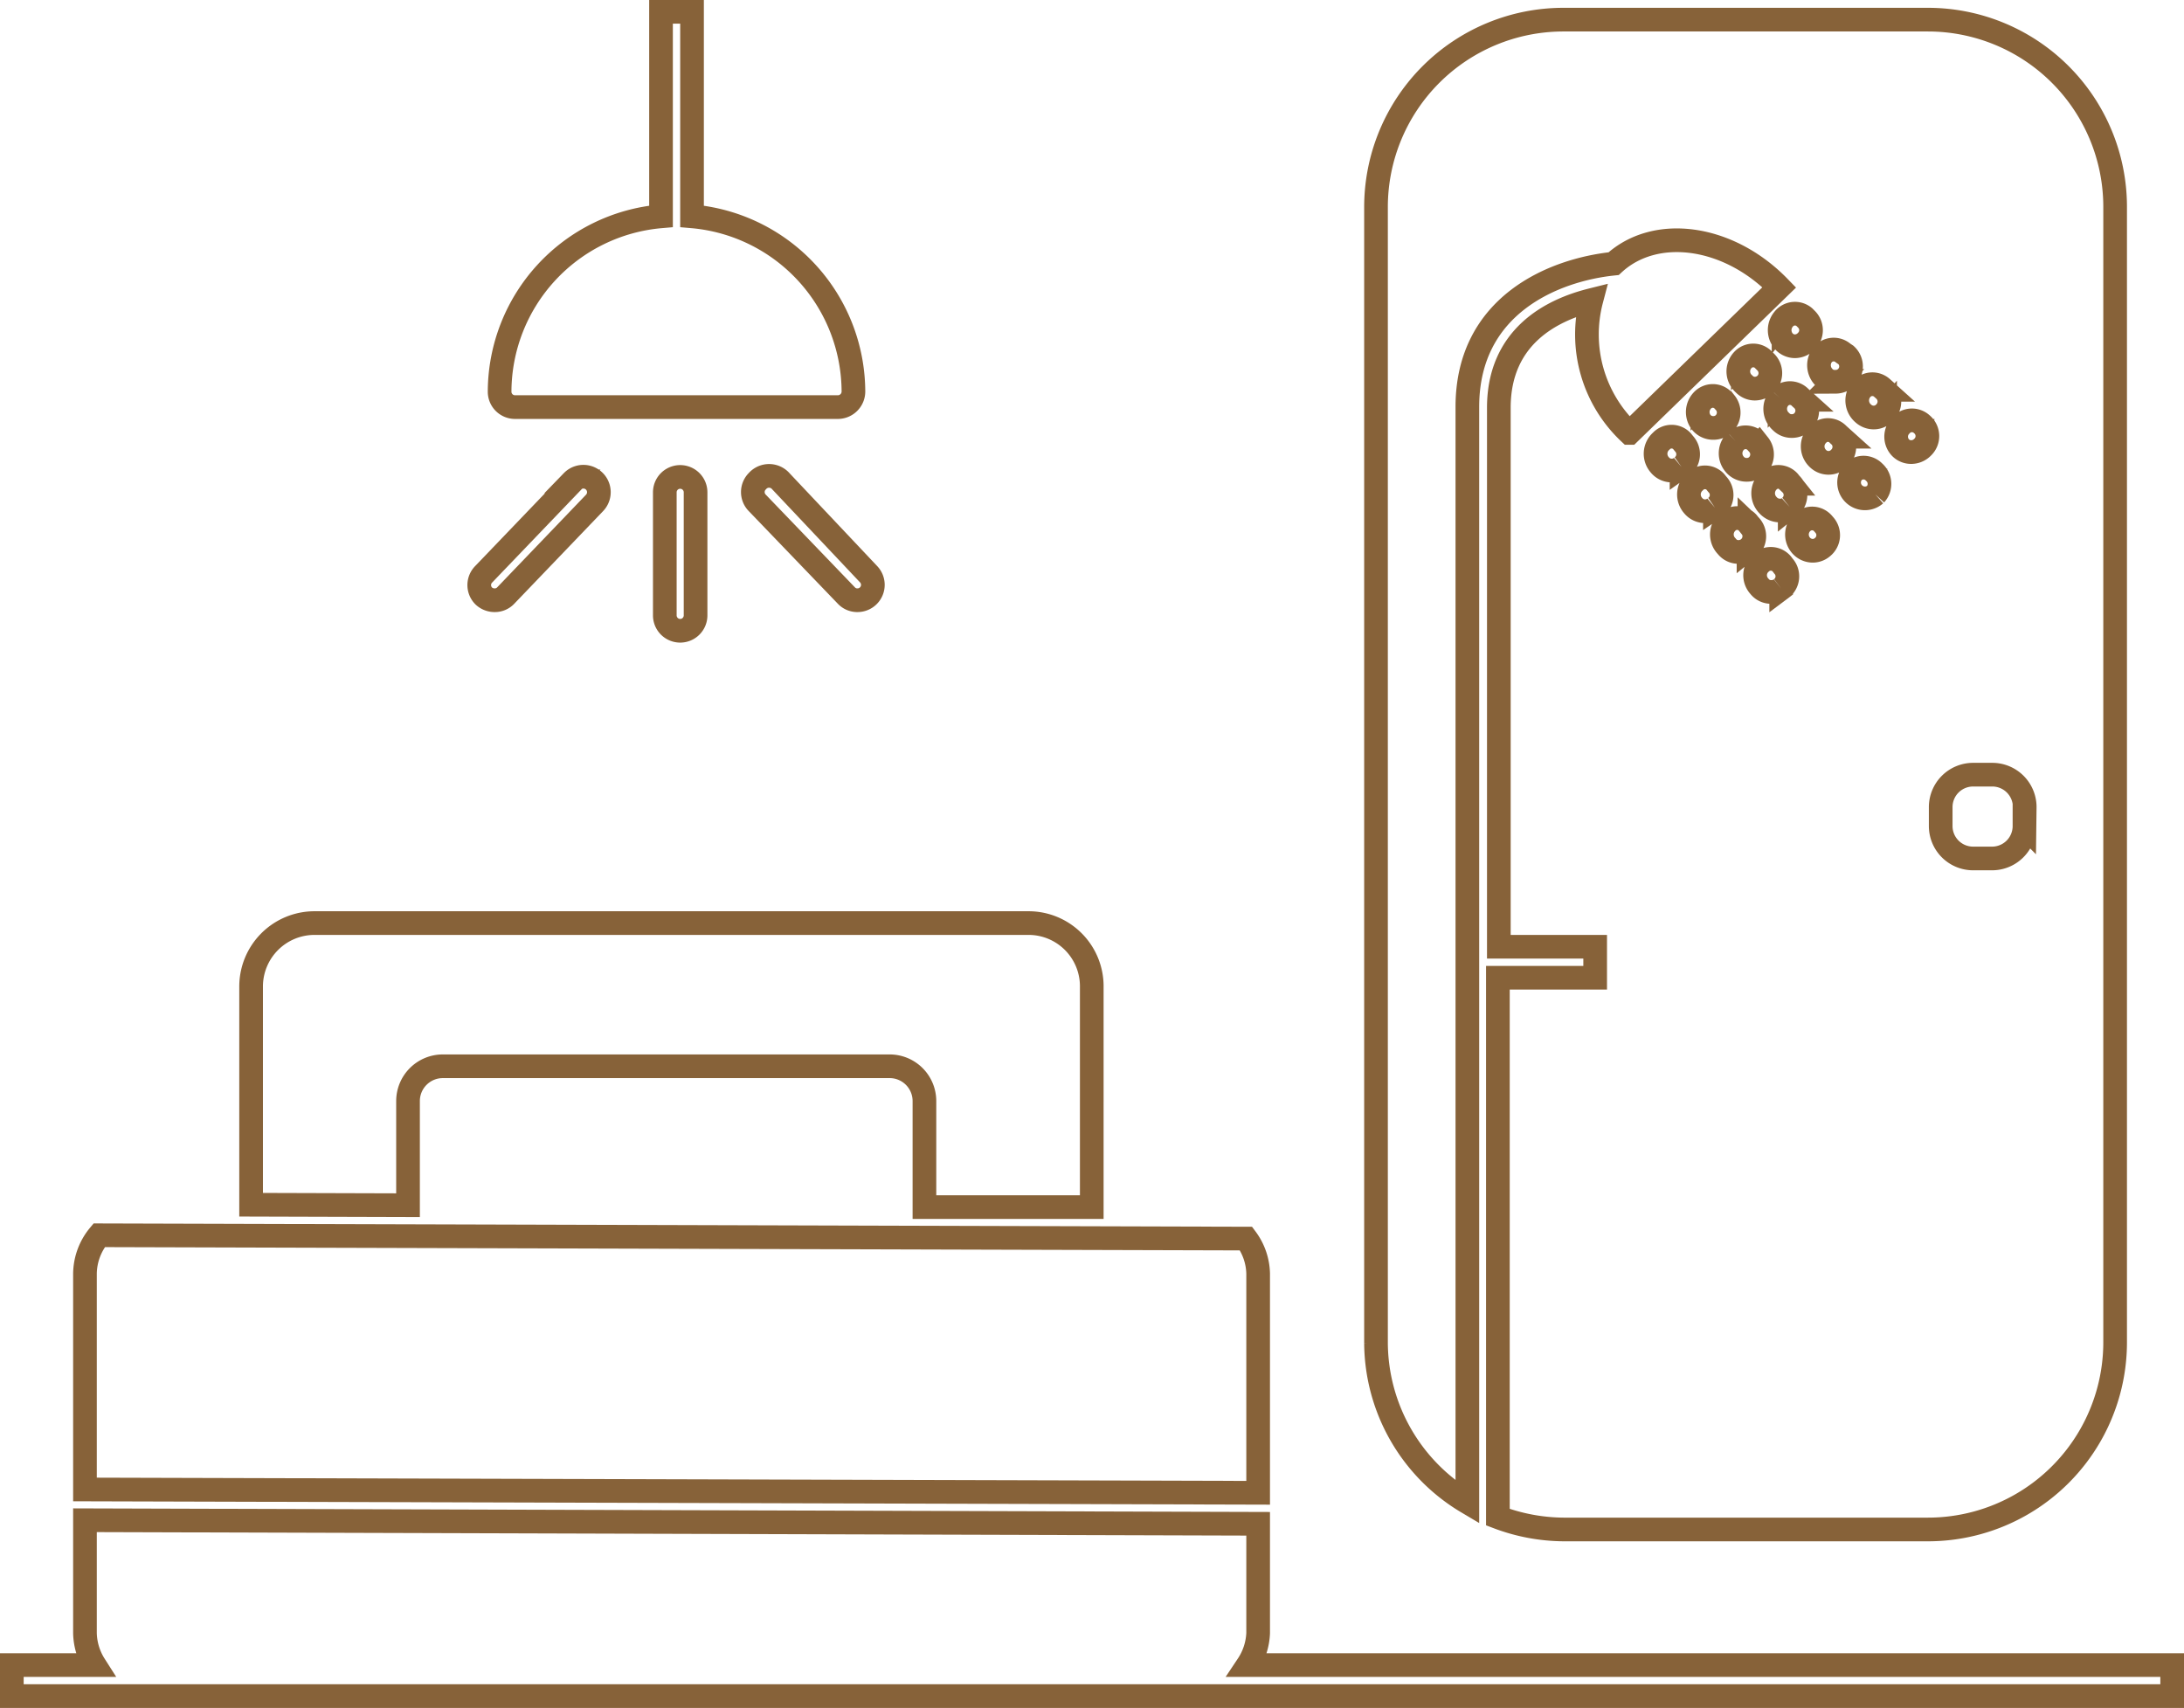
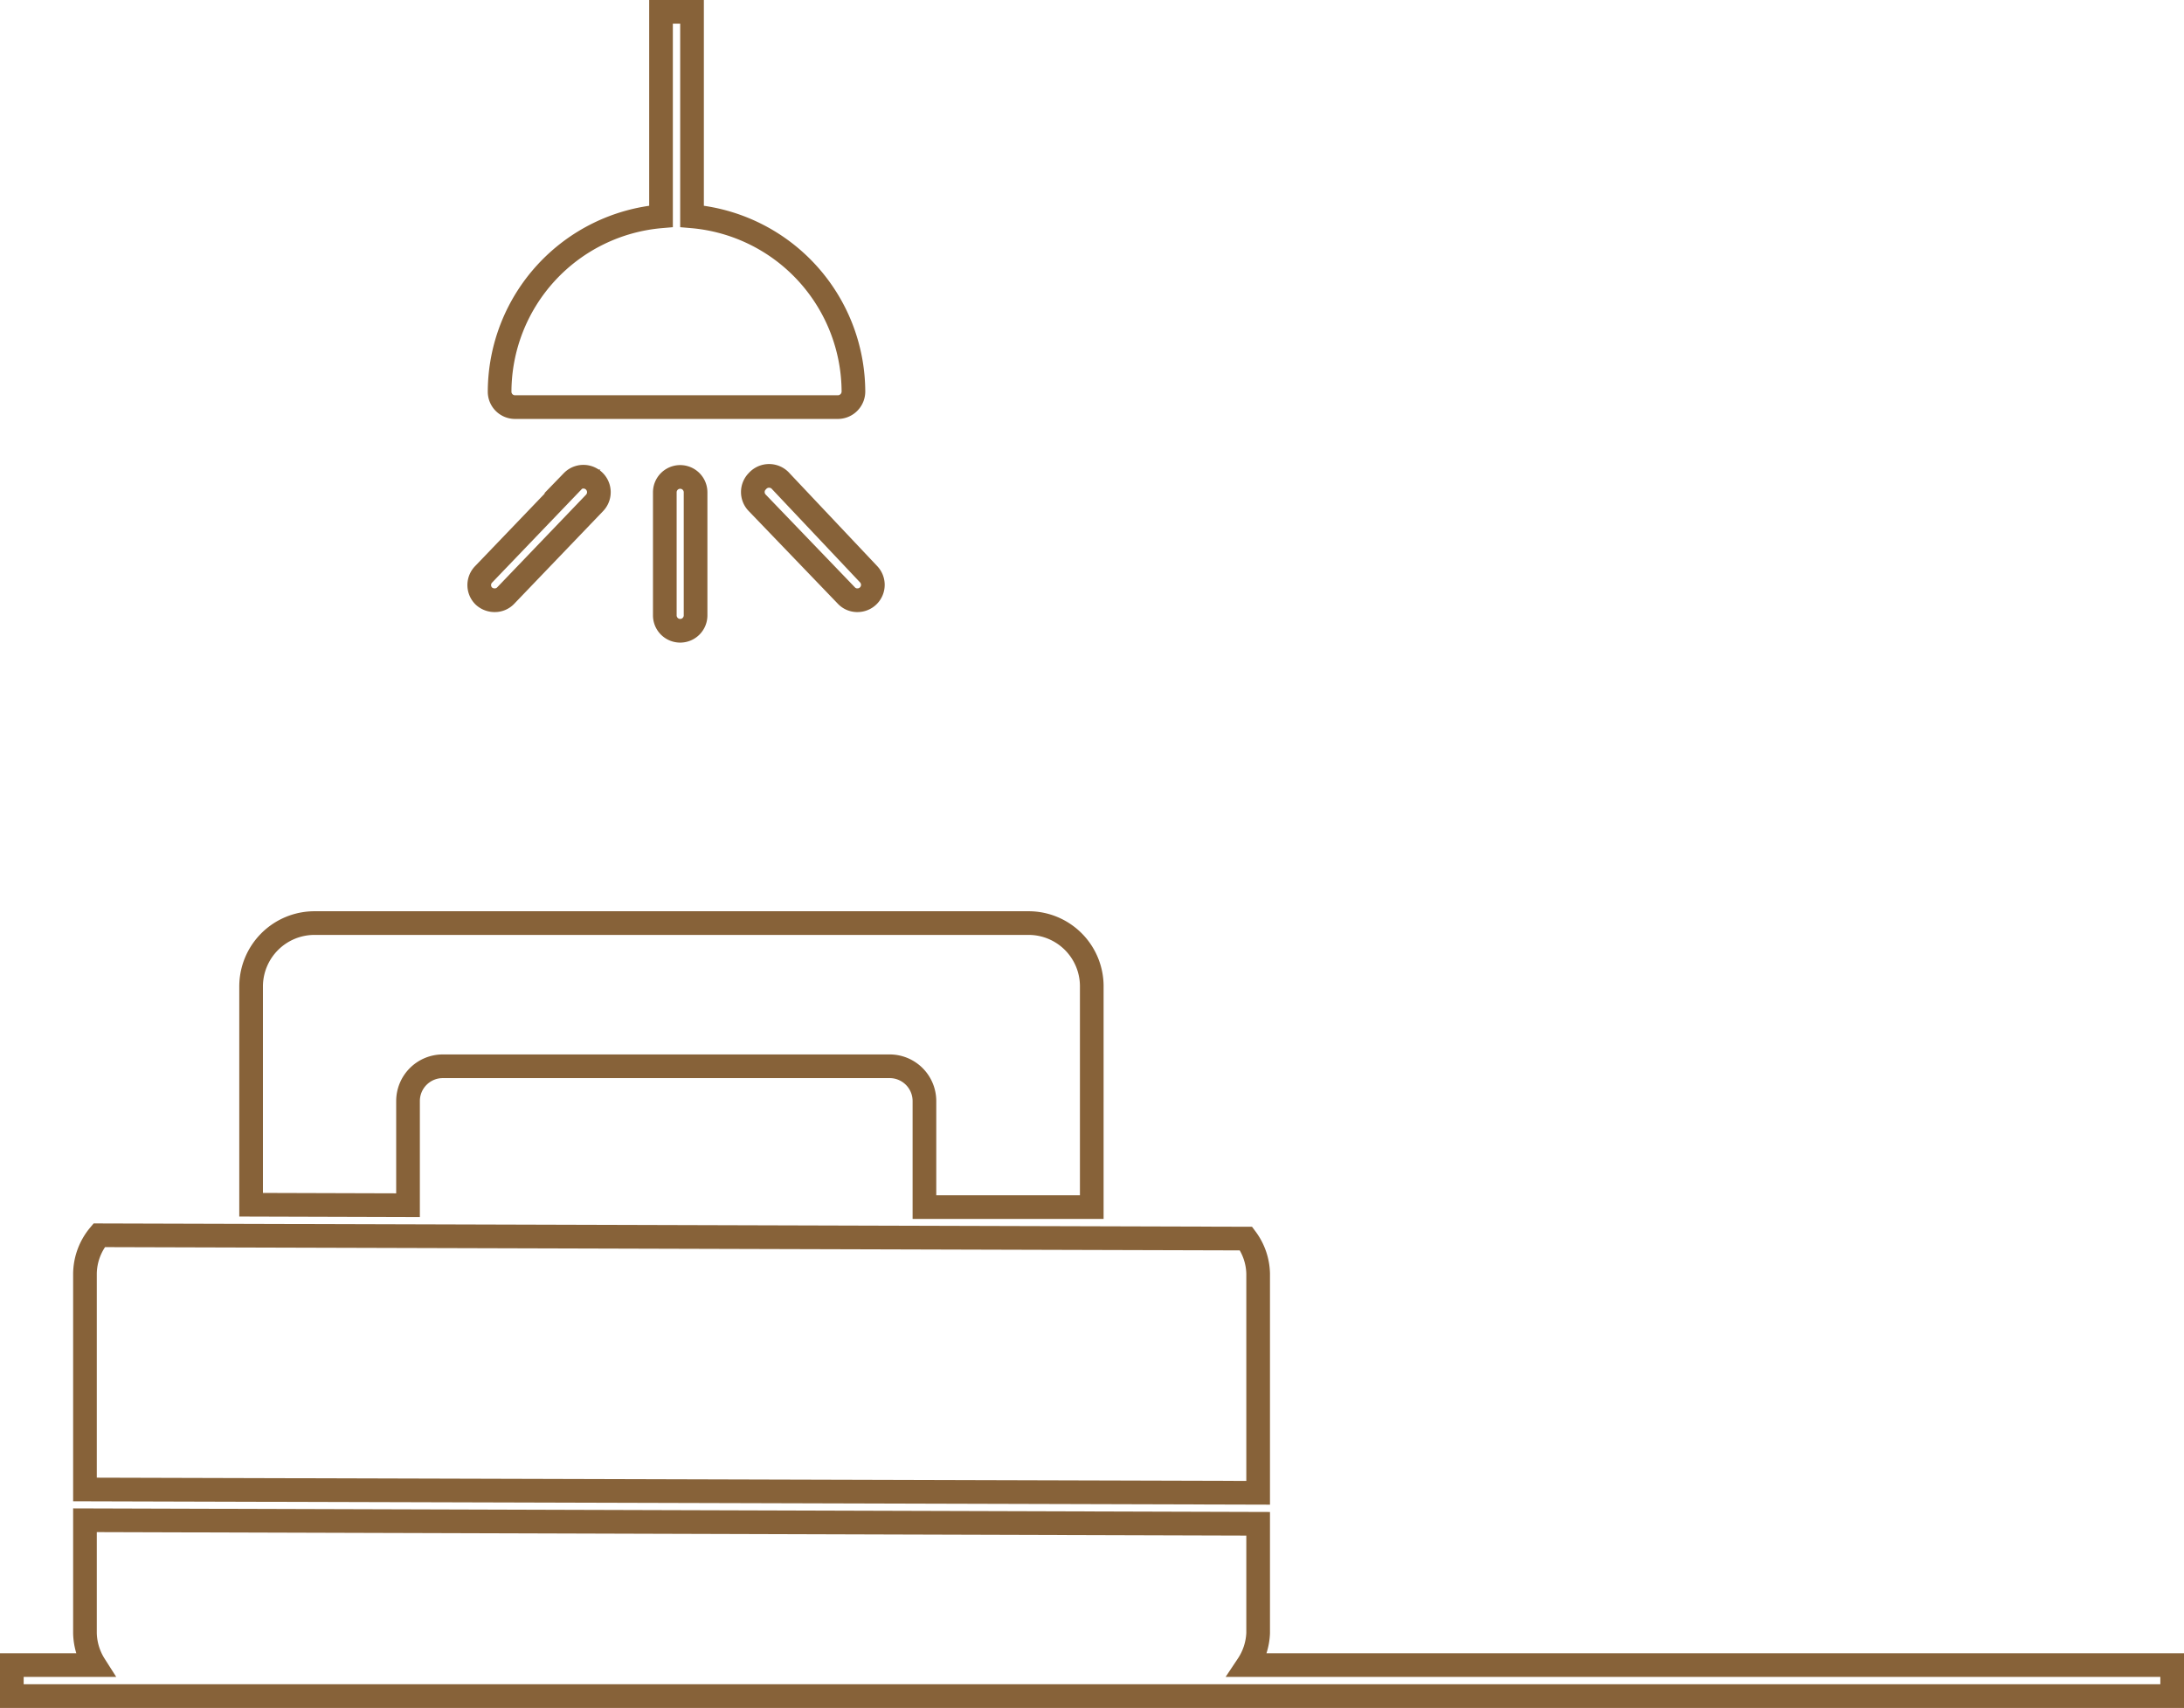
<svg xmlns="http://www.w3.org/2000/svg" viewBox="0 0 92.28 72.16">
  <defs>
    <style>.cls-1{fill:none;stroke:#876239;stroke-miterlimit:10;}</style>
  </defs>
  <g id="Layer_2" data-name="Layer 2">
    <g id="Layer_1-2" data-name="Layer 1">
-       <path class="cls-1" d="M81.46.83H66.06a7.92,7.92,0,0,0-7.92,7.91v48A7.88,7.88,0,0,0,62,63.47V17.19c0-4.31,3.66-5.79,6.18-6.05,1.76-1.63,4.86-1.21,7,1l-6.33,6.15a5.71,5.71,0,0,1-1.61-5.61c-1.68.42-3.91,1.54-3.91,4.55V40h4.07v1.31H63.29V64.1a8,8,0,0,0,2.77.52h15.4a7.91,7.91,0,0,0,7.91-7.91v-48A7.91,7.91,0,0,0,81.46.83Zm-6.1,12.66a.61.61,0,0,1,.88-.09l.09.09a.65.65,0,0,1,0,.92.68.68,0,0,1-.49.22.65.65,0,0,1-.43-.17A.72.72,0,0,1,75.36,13.49Zm-.17,3.31a.6.6,0,0,1,.88,0l.1.09a.65.65,0,0,1,0,.92.63.63,0,0,1-.46.19.62.62,0,0,1-.46-.19A.71.71,0,0,1,75.19,16.8Zm-1.55-1.59a.6.6,0,0,1,.88,0l.09.09a.66.66,0,0,1,0,.93.68.68,0,0,1-.46.19.63.63,0,0,1-.46-.2A.7.7,0,0,1,73.64,15.21Zm-.3,3.43a.61.61,0,0,1,.88.05l.09.1a.66.66,0,0,1-.1.92.64.64,0,0,1-.41.14.65.65,0,0,1-.51-.24A.71.71,0,0,1,73.34,18.64Zm-1.41-1.72a.6.6,0,0,1,.88,0l.09.1a.66.66,0,0,1-.1.92.64.64,0,0,1-.41.14.65.65,0,0,1-.51-.24A.71.71,0,0,1,71.93,16.92Zm-.88,2.81a.65.65,0,0,1-.92-.09.71.71,0,0,1,.06-1,.6.6,0,0,1,.88,0l.08.1A.66.66,0,0,1,71.05,19.73Zm1.41,1.72a.65.65,0,0,1-.92-.09.71.71,0,0,1,.06-1,.6.6,0,0,1,.88,0l.08.1A.65.65,0,0,1,72.46,21.45Zm1.42,1.72a.68.68,0,0,1-.42.15.62.62,0,0,1-.5-.24.71.71,0,0,1,0-1,.6.6,0,0,1,.88,0l.08.1A.66.66,0,0,1,73.88,23.17Zm1.38,1.7a.66.66,0,0,1-.42.14.62.62,0,0,1-.5-.24.69.69,0,0,1,.07-1,.61.61,0,0,1,.88.06l.06.08A.65.65,0,0,1,75.26,24.87Zm.36-3.45a.58.58,0,0,1-.41.15.68.68,0,0,1-.51-.23.72.72,0,0,1,0-1,.6.6,0,0,1,.88,0l.08.1A.65.65,0,0,1,75.62,21.42ZM77,23.12a.63.63,0,0,1-.41.15.66.66,0,0,1-.51-.25.7.7,0,0,1,.07-.95.61.61,0,0,1,.89.06l.06.07A.65.65,0,0,1,77,23.12Zm.72-3.76a.64.64,0,0,1-.92,0,.7.7,0,0,1,0-1,.59.59,0,0,1,.87,0l.1.09A.66.66,0,0,1,77.72,19.36Zm-.19-3.23a.61.61,0,0,1-.44-.17A.72.72,0,0,1,77,15a.61.61,0,0,1,.88-.08L78,15a.65.65,0,0,1-.44,1.13Zm1.71,4.76a.67.67,0,0,1-.95-.94.62.62,0,0,1,.9,0l0,0A.66.66,0,0,1,79.24,20.89Zm.41-3.47a.64.64,0,0,1-.48.22.66.66,0,0,1-.44-.17.72.72,0,0,1-.1-1,.61.61,0,0,1,.88-.09l.1.09A.66.66,0,0,1,79.65,17.42Zm1.58,1.48a.67.67,0,0,1-.48.2.62.62,0,0,1-.44-.18.67.67,0,0,1,0-.94.62.62,0,0,1,.9-.05l0,0A.65.65,0,0,1,81.23,18.9Zm4.31,16a1.37,1.37,0,0,1-1.38,1.37h-.8A1.37,1.37,0,0,1,82,34.9v-.8a1.37,1.37,0,0,1,1.37-1.37h.8a1.37,1.37,0,0,1,1.38,1.37Z" />
      <path class="cls-1" d="M21.76,17.2H35.4a.66.66,0,0,0,.66-.65,7.46,7.46,0,0,0-6.82-7.41V.5H27.93V9.14a7.46,7.46,0,0,0-6.82,7.41A.65.65,0,0,0,21.76,17.2Z" />
      <path class="cls-1" d="M17.24,50.92v-4.4a1.47,1.47,0,0,1,1.47-1.47H37.59a1.47,1.47,0,0,1,1.47,1.47V51l7.07,0V41.69A2.67,2.67,0,0,0,43.47,39H13.28a2.68,2.68,0,0,0-2.67,2.67V50.9Z" />
      <path class="cls-1" d="M53.16,63.07V53.81a2.57,2.57,0,0,0-.51-1.48L4.19,52.19a2.58,2.58,0,0,0-.6,1.62v9.12Z" />
      <path class="cls-1" d="M52.72,70.35A2.63,2.63,0,0,0,53.16,69V64.38L3.59,64.23V69A2.62,2.62,0,0,0,4,70.35H.5v1.31H91.78V70.35Z" />
      <path class="cls-1" d="M24.2,20.34l-3.76,3.92a.65.65,0,0,0,0,.92.67.67,0,0,0,.46.18.63.63,0,0,0,.47-.2l3.75-3.91a.65.65,0,0,0-.94-.91Z" />
      <path class="cls-1" d="M28.09,20.8V26a.65.65,0,1,0,1.3,0V20.8a.65.65,0,1,0-1.3,0Z" />
      <path class="cls-1" d="M32,20.33a.65.65,0,0,0,0,.92l3.76,3.91a.63.63,0,0,0,.47.2.65.65,0,0,0,.47-1.1L33,20.34A.66.66,0,0,0,32,20.33Z" />
    </g>
  </g>
</svg>